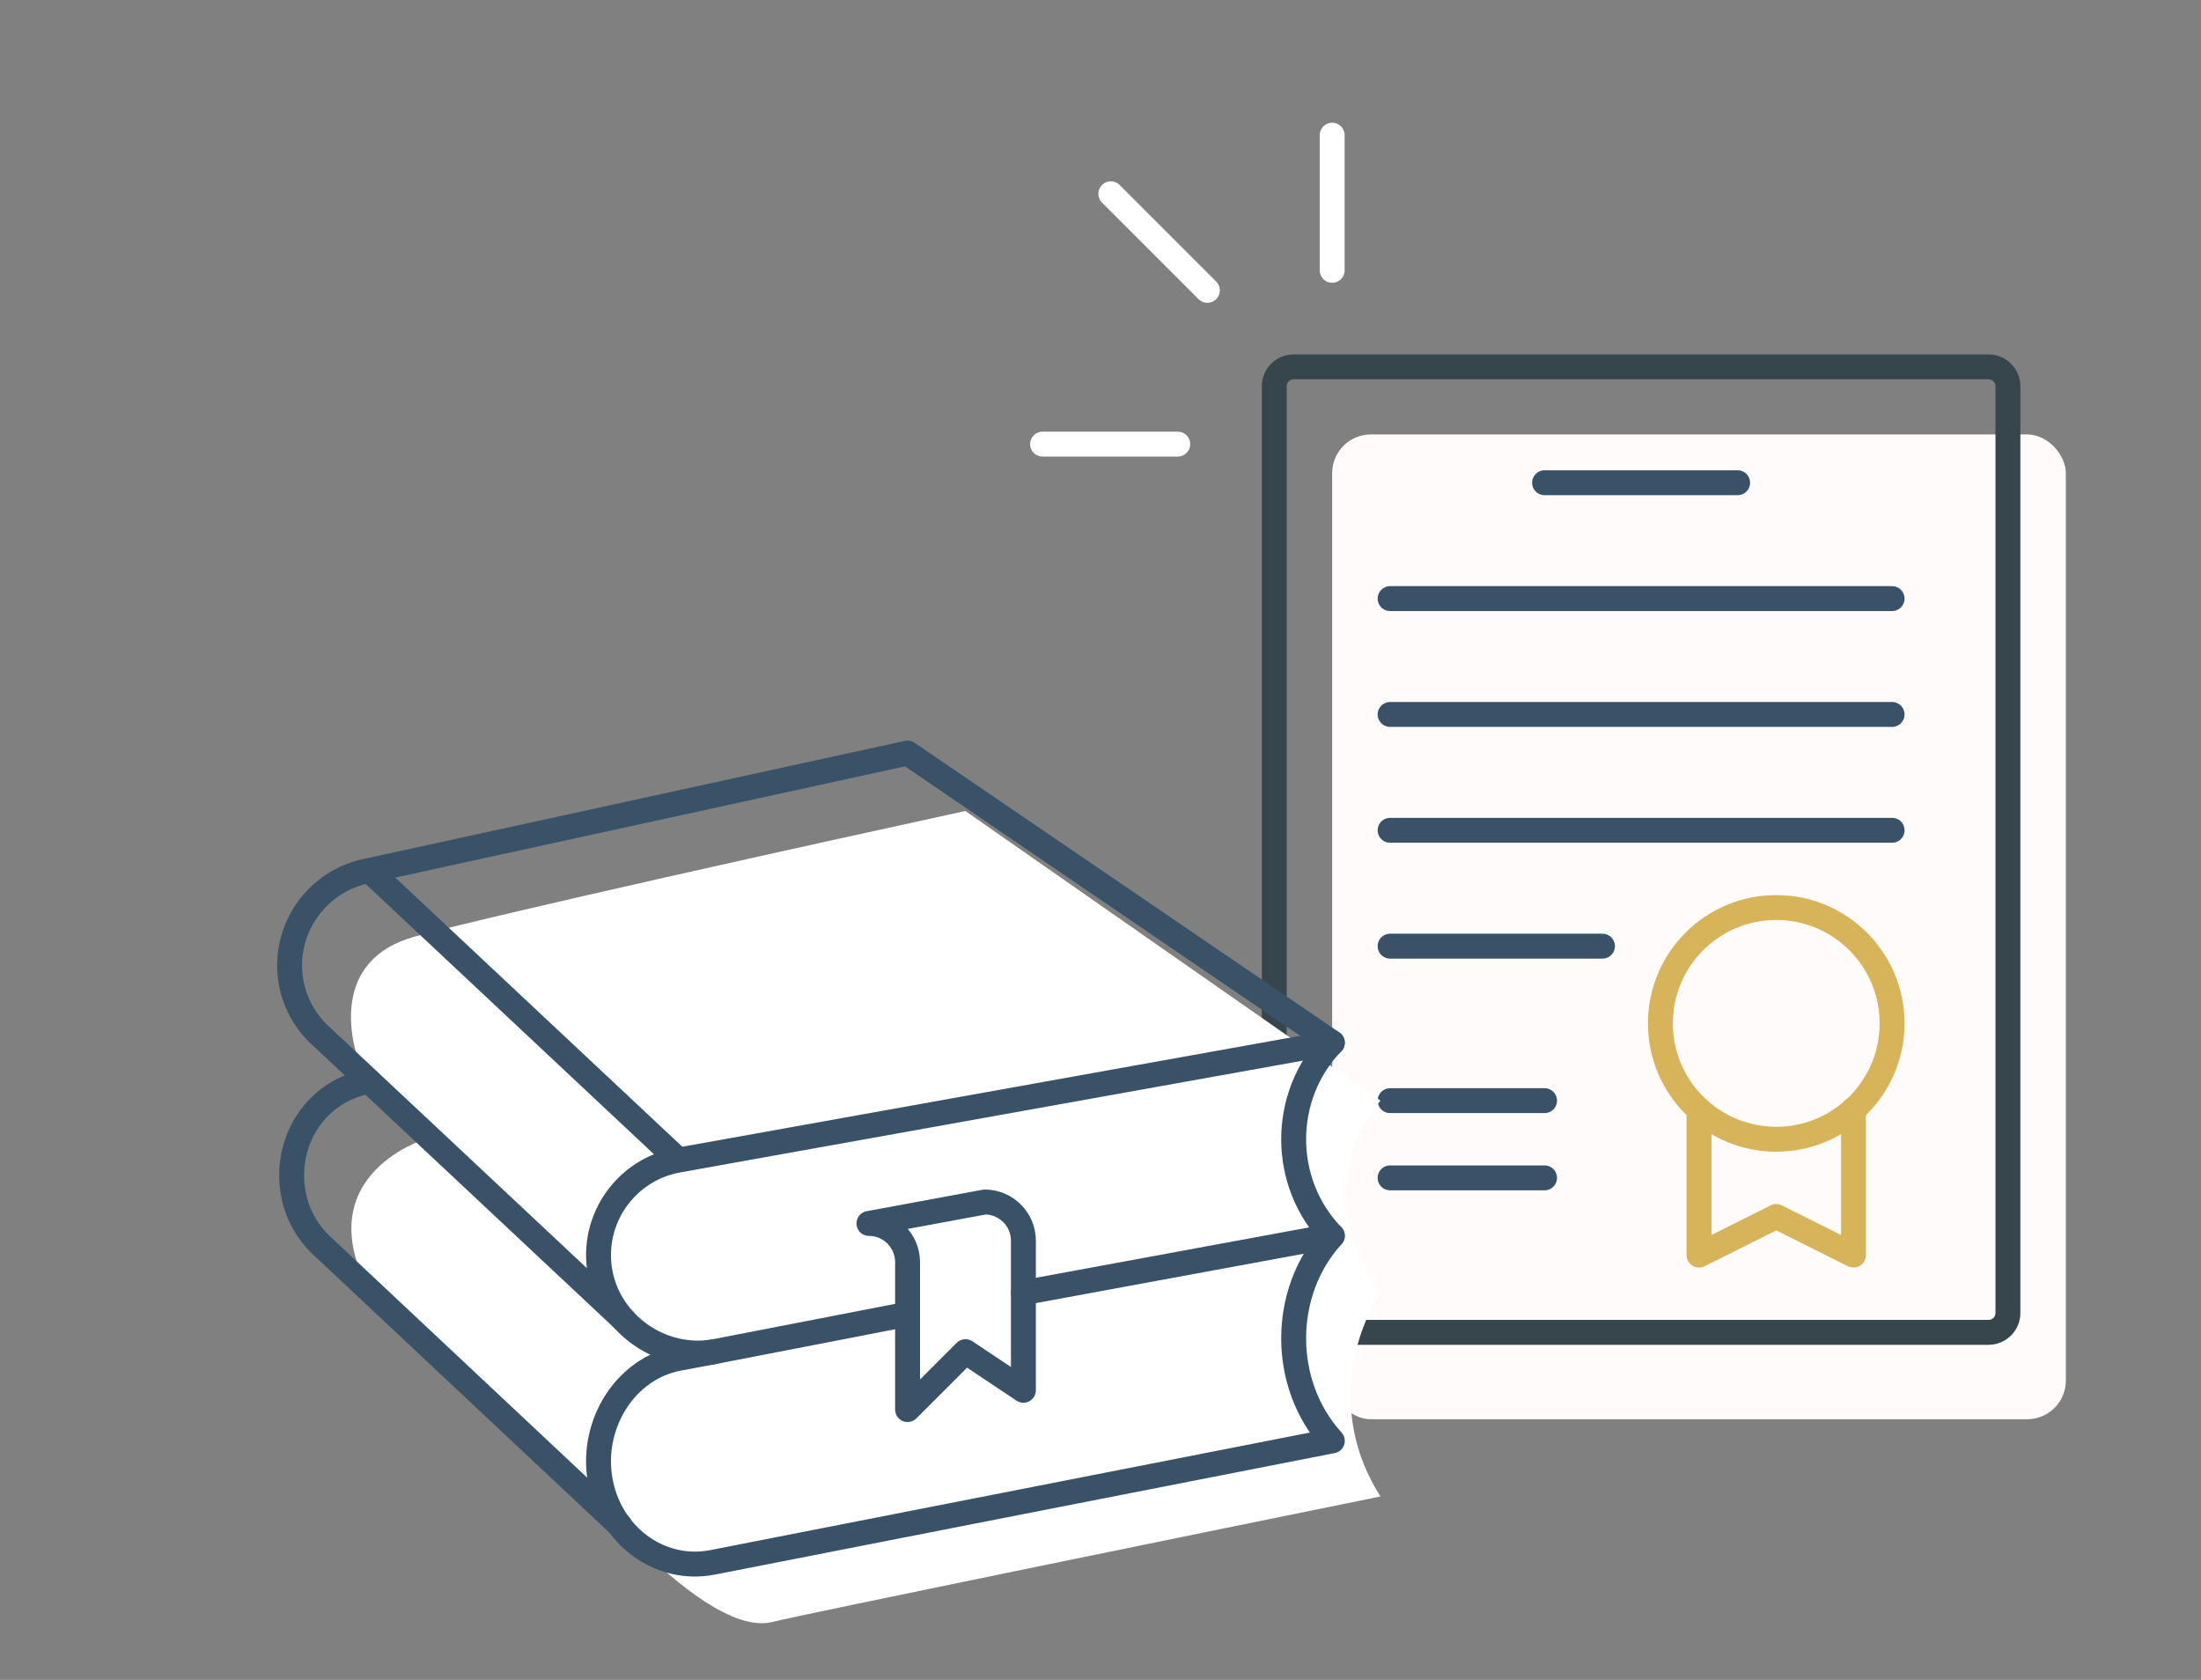
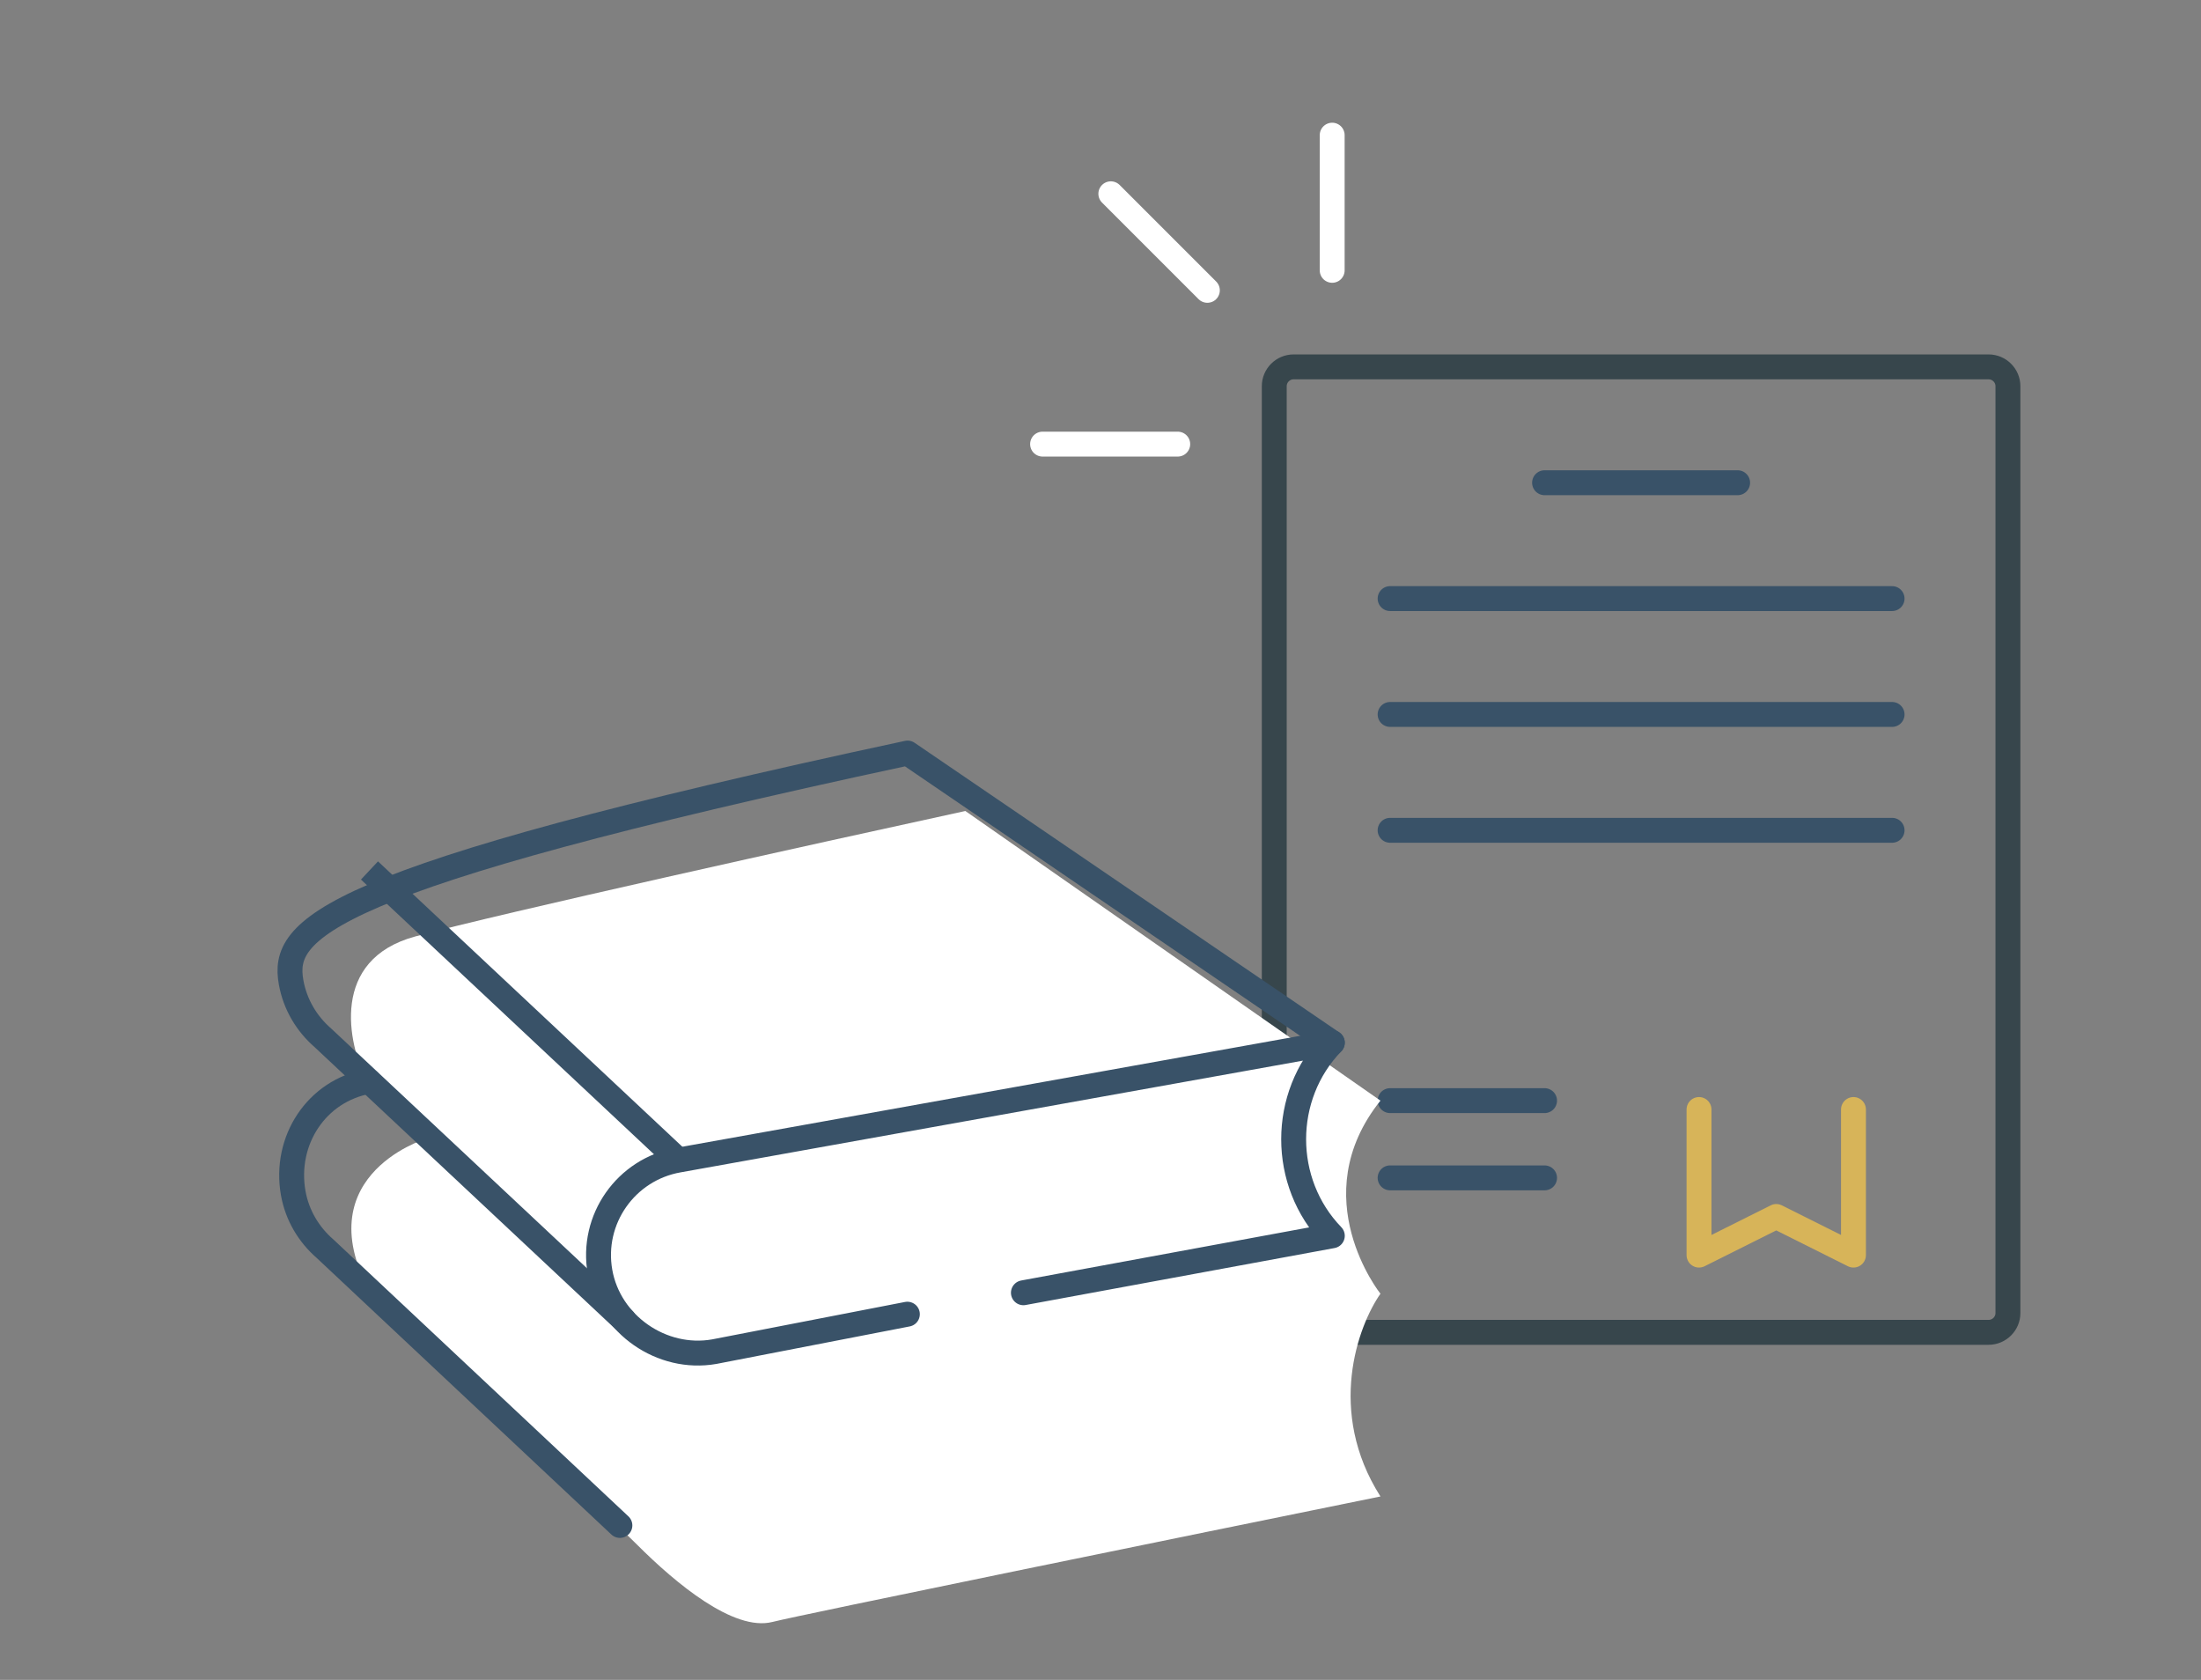
<svg xmlns="http://www.w3.org/2000/svg" width="114" height="87" viewBox="0 0 114 87" fill="none">
  <rect x="0" y="0" width="114" height="87" fill="#808080" stroke="none" />
-   <rect x="69" y="22.5" width="38" height="51" rx="2" fill="#FFFBFB" />
  <path d="M103 19H67C66.45 19 66 19.45 66 20V68C66 68.55 66.45 69 67 69H103C103.55 69 104 68.55 104 68V20C104 19.45 103.55 19 103 19Z" stroke="#37464C" stroke-width="1.29" stroke-linecap="round" stroke-linejoin="round" />
  <path d="M80 25H90" stroke="#395268" stroke-width="1.29" stroke-linecap="round" stroke-linejoin="round" />
  <path d="M72 31H98" stroke="#395268" stroke-width="1.29" stroke-linecap="round" stroke-linejoin="round" />
  <path d="M72 37H98" stroke="#395268" stroke-width="1.29" stroke-linecap="round" stroke-linejoin="round" />
  <path d="M72 43H98" stroke="#395268" stroke-width="1.29" stroke-linecap="round" stroke-linejoin="round" />
-   <path d="M72 49H83" stroke="#395268" stroke-width="1.29" stroke-linecap="round" stroke-linejoin="round" />
  <path d="M72 57H80" stroke="#395268" stroke-width="1.29" stroke-linecap="round" stroke-linejoin="round" />
  <path d="M72 61H80" stroke="#395268" stroke-width="1.29" stroke-linecap="round" stroke-linejoin="round" />
-   <path d="M92 59C95.314 59 98 56.314 98 53C98 49.686 95.314 47 92 47C88.686 47 86 49.686 86 53C86 56.314 88.686 59 92 59Z" stroke="#D7B459" stroke-width="1.29" stroke-linecap="round" stroke-linejoin="round" />
  <path d="M88 57.46V65L92 63L96 65V57.46" stroke="#D7B459" stroke-width="1.29" stroke-linecap="round" stroke-linejoin="round" />
  <path d="M22 59C22 59 15.5 61 19.5 67.5C23.333 71 31.4 78.4 33 80C35 82 38 84.5 40 84C41.6 83.6 61.667 79.5 71.5 77.5C68.7 73.1 70.333 68.667 71.5 67C71.5 67 67.5 62 71.5 57L50 42C42.333 43.667 25.9 47.3 21.5 48.5C17.1 49.7 18 54 19 56L22 59Z" fill="white" />
-   <path d="M45.007 63.36C46.107 63.36 47.007 64.26 47.007 65.36V73L50.007 70L53.007 72V64.25C53.007 63.15 52.107 62.25 51.007 62.25L45.007 63.36Z" stroke="#395268" stroke-width="1.29" stroke-linejoin="round" />
  <path d="M53.007 66.95L69.007 64C66.337 61.24 66.337 56.76 69.007 54L35.137 60.08C32.417 60.56 30.597 63.15 31.077 65.87C31.557 68.59 34.277 70.48 36.997 70L46.997 68.06" stroke="#395268" stroke-width="1.29" stroke-linecap="round" stroke-linejoin="round" />
-   <path d="M69.007 54L47.007 39L19.137 45.08C16.417 45.56 14.597 48.15 15.077 50.87C15.287 52.04 15.897 53.03 16.727 53.75L32.307 68.35" stroke="#395268" stroke-width="1.29" stroke-linecap="round" stroke-linejoin="round" />
+   <path d="M69.007 54L47.007 39C16.417 45.56 14.597 48.15 15.077 50.87C15.287 52.04 15.897 53.03 16.727 53.75L32.307 68.35" stroke="#395268" stroke-width="1.29" stroke-linecap="round" stroke-linejoin="round" />
  <path d="M19.107 56C16.387 56.48 14.707 59.07 15.187 61.79C15.397 62.96 16.007 63.95 16.837 64.67L32.107 79" stroke="#395268" stroke-width="1.29" stroke-linecap="round" stroke-linejoin="round" />
-   <path d="M37.007 70L35.137 70.35C32.417 70.86 30.597 73.72 31.077 76.61C31.557 79.5 34.147 81.43 36.867 80.92L69.007 74.62C66.337 71.69 66.337 66.93 69.007 64" stroke="#395268" stroke-width="1.29" stroke-linecap="round" stroke-linejoin="round" />
  <path d="M35.137 60.08L19.137 45.08" stroke="#395268" stroke-width="1.29" stroke-linejoin="round" />
  <path d="M54 23L61 23" stroke="white" stroke-width="1.29" stroke-linecap="round" stroke-linejoin="round" />
  <path d="M57.535 10.036L62.535 15.036" stroke="white" stroke-width="1.29" stroke-linecap="round" stroke-linejoin="round" />
  <path d="M69 7L69 14" stroke="white" stroke-width="1.29" stroke-linecap="round" stroke-linejoin="round" />
</svg>